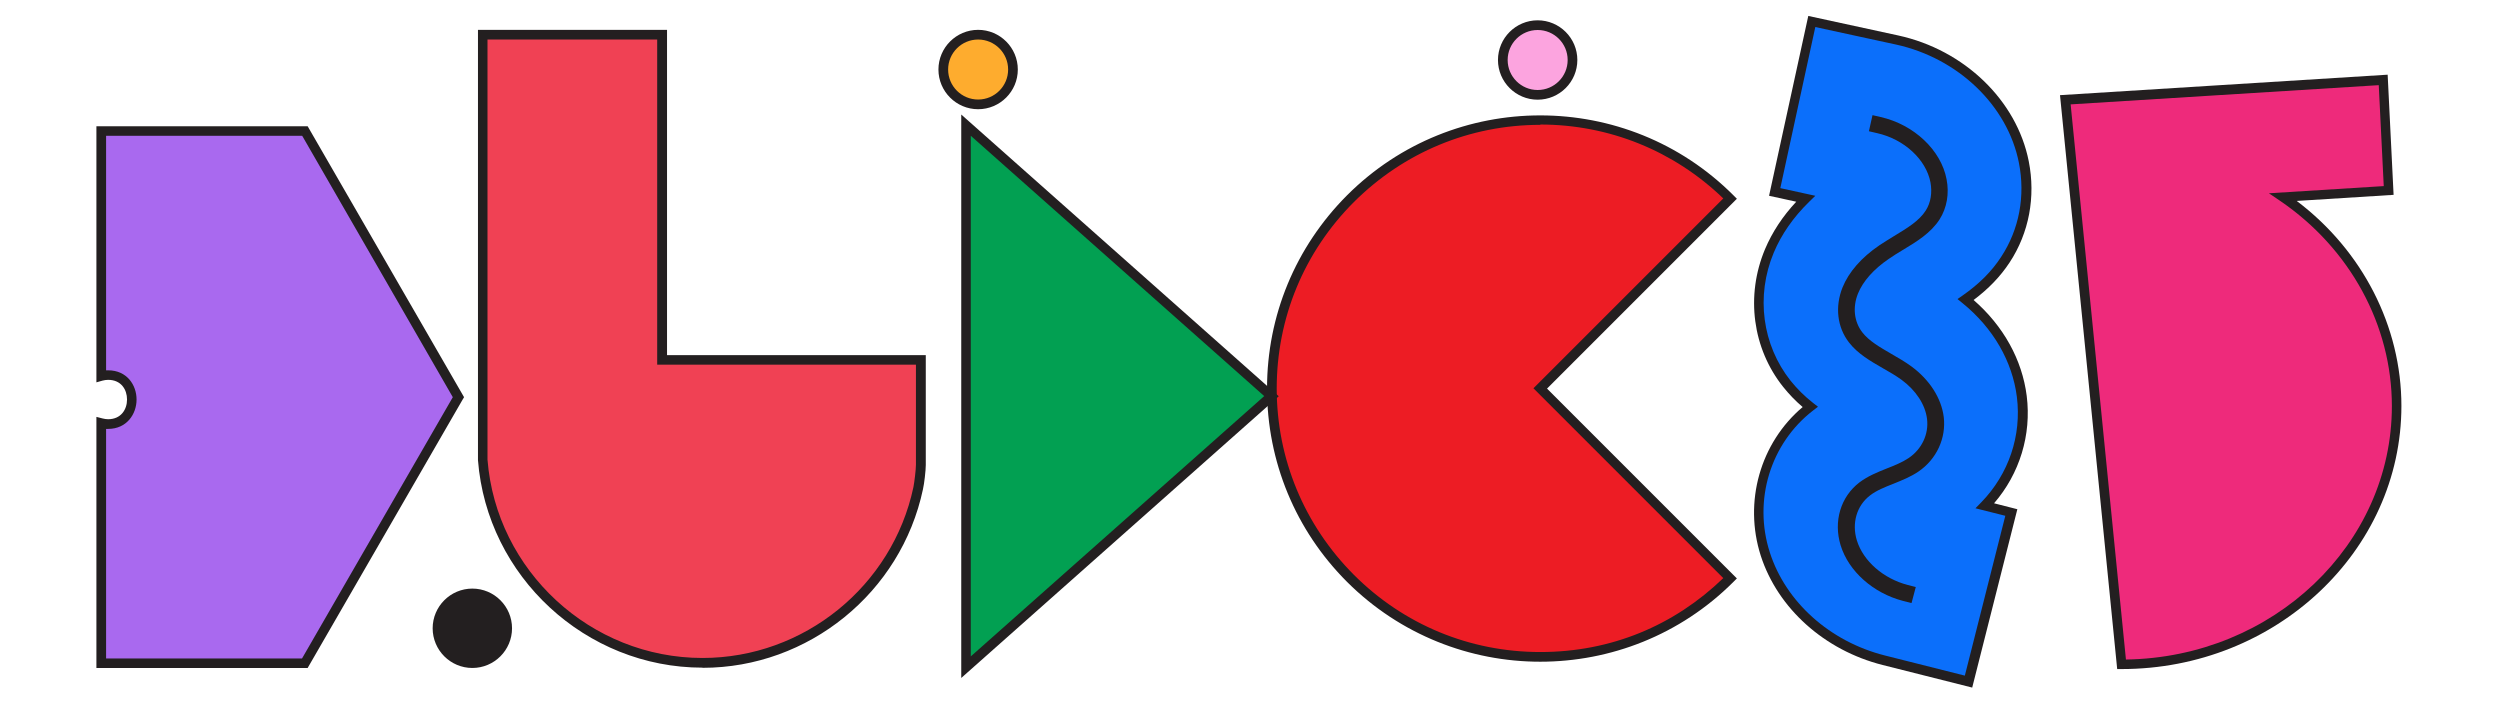
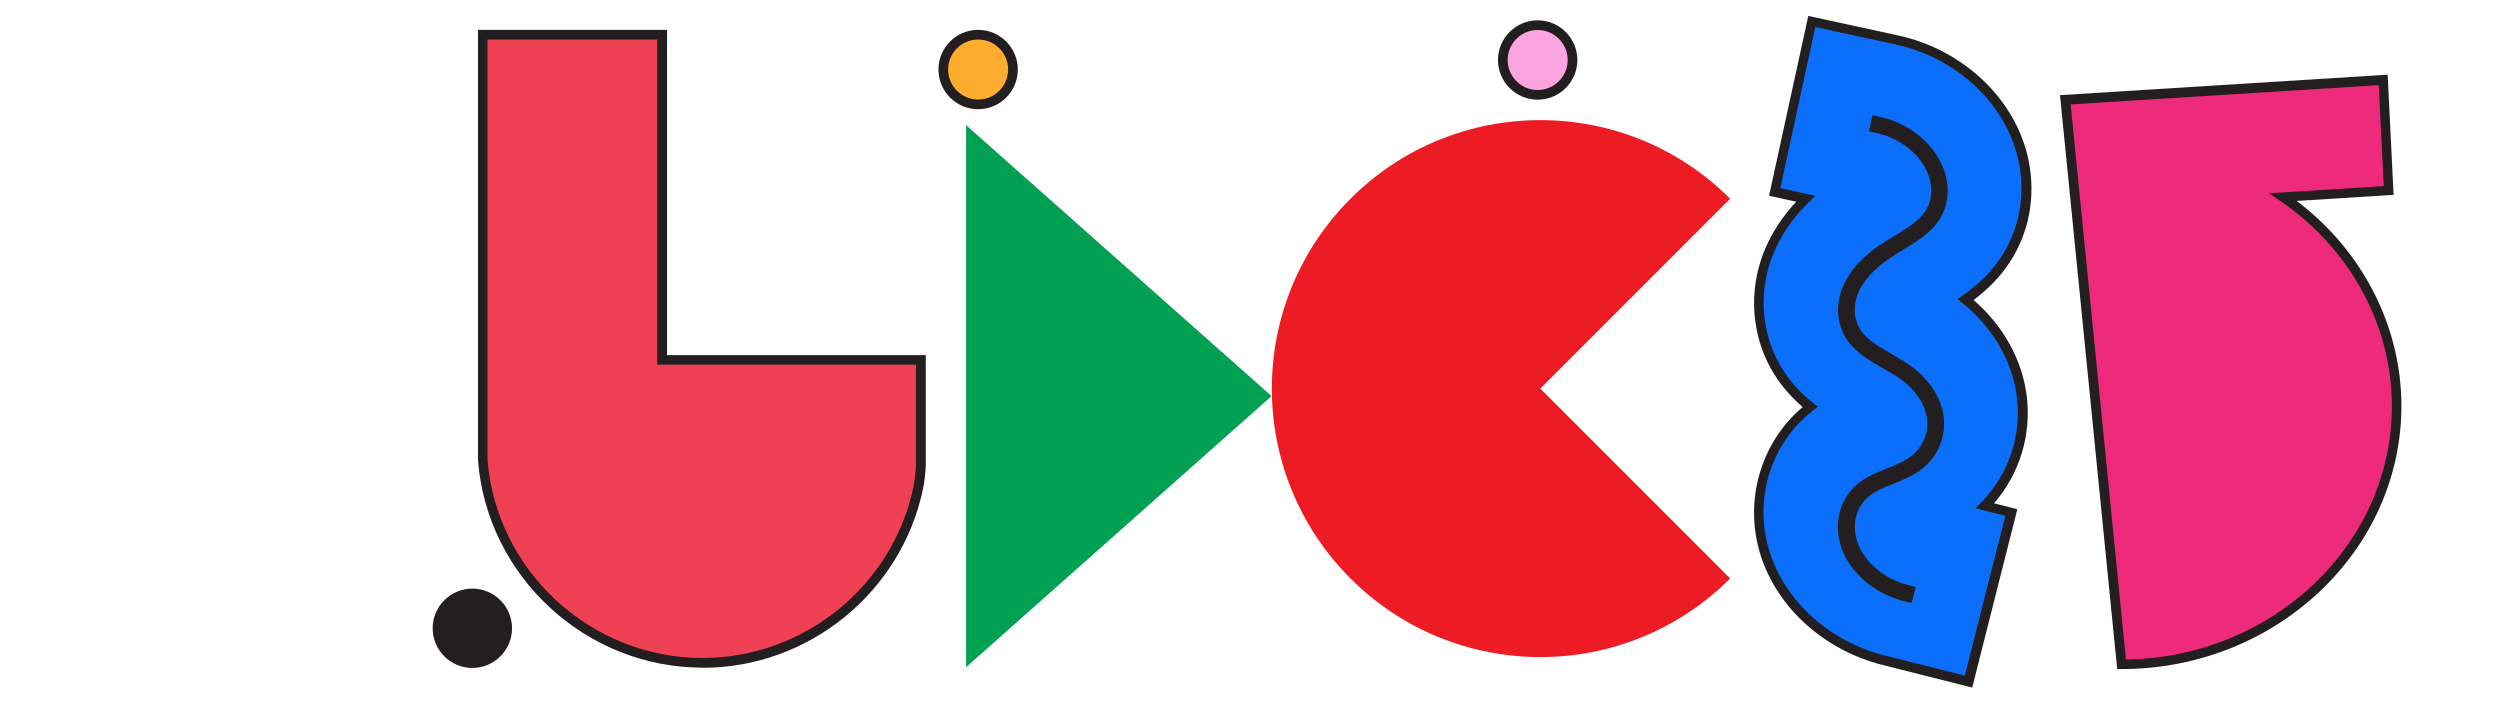
<svg xmlns="http://www.w3.org/2000/svg" id="Layer_1" data-name="Layer 1" viewBox="0 0 160 45">
  <defs>
    <style>
      .cls-1 {
        fill: #02a052;
      }

      .cls-2 {
        fill: #ee2a7b;
      }

      .cls-3 {
        fill: #f04154;
      }

      .cls-4 {
        fill: #ed1c24;
      }

      .cls-5 {
        fill: #fca4df;
      }

      .cls-6 {
        fill: #feac2e;
      }

      .cls-7 {
        fill: #a969ef;
      }

      .cls-8 {
        fill: #231f20;
      }

      .cls-9 {
        fill: #0b6ffb;
      }
    </style>
  </defs>
  <g>
    <path class="cls-4" d="M86.43,37.02c6.71,6.71,17.59,6.71,24.3,0l-12.15-12.15,12.15-12.15c-6.71-6.71-17.59-6.71-24.3,0-6.71,6.71-6.71,17.59,0,24.3Z" />
-     <path class="cls-8" d="M98.58,42.35c-4.48,0-8.96-1.71-12.37-5.11h0c-3.3-3.3-5.12-7.7-5.12-12.37s1.82-9.06,5.12-12.37c6.82-6.82,17.92-6.82,24.73,0l.22,.22-12.15,12.15,12.15,12.15-.22,.22c-3.41,3.41-7.89,5.11-12.37,5.11Zm0-34.36c-4.51,0-8.74,1.76-11.93,4.94-3.19,3.19-4.94,7.42-4.94,11.93s1.76,8.74,4.94,11.93h0c3.19,3.19,7.42,4.94,11.93,4.94s8.55-1.68,11.71-4.73l-12.15-12.15,12.15-12.15c-3.16-3.05-7.31-4.73-11.71-4.73Z" />
  </g>
  <g>
    <polygon class="cls-1" points="61.83 25.35 61.83 42.7 81.38 25.35 61.83 8.01 61.83 25.35" />
-     <path class="cls-8" d="M61.52,43.38V7.33l20.32,18.03-20.32,18.03Zm.61-34.69V42.01l18.78-16.66L62.13,8.69Z" />
  </g>
  <g>
-     <path class="cls-7" d="M19.52,8.38H6.48v15.68c.14-.04,.28-.06,.44-.06,2.02,0,2.02,3.13,0,3.13-.16,0-.31-.02-.44-.06v15.36h13.04l9.83-17.03L19.52,8.38Z" />
-     <path class="cls-8" d="M19.69,42.75H6.17V26.68l.39,.1c.12,.03,.24,.05,.36,.05,.83,0,1.21-.63,1.21-1.26s-.37-1.26-1.21-1.26c-.13,0-.24,.02-.36,.05l-.39,.11V8.08h13.52l10.01,17.34-.09,.15-9.92,17.18Zm-12.91-.61h12.55l9.65-16.72L19.34,8.69H6.79v15.01s.09,0,.13,0c1.2,0,1.82,.94,1.82,1.87s-.63,1.88-1.82,1.88c-.05,0-.09,0-.13,0v14.69Z" />
-   </g>
+     </g>
  <g>
    <path class="cls-9" d="M125.98,43.63l-5.41-1.37c-3.62-.92-6.52-3.52-7.58-6.79-1.12-3.48,.04-7.24,2.88-9.43-.51-.4-1.02-.88-1.49-1.47-1.9-2.38-2.33-5.64-1.13-8.51,.51-1.21,1.29-2.35,2.32-3.35l-1.99-.43,2.37-10.91,5.46,1.19c4.1,.89,7.36,4.03,8.11,7.81,.44,2.2,.02,4.42-1.18,6.24-.74,1.14-1.68,1.95-2.56,2.56,2,1.62,3.3,3.85,3.59,6.2,.33,2.6-.56,5.15-2.36,7l1.69,.43-2.74,10.83Z" />
    <path class="cls-8" d="M126.2,44l-5.71-1.44c-3.72-.94-6.71-3.62-7.8-6.99-1.11-3.46-.03-7.23,2.68-9.52-.47-.4-.87-.82-1.24-1.28-1.97-2.46-2.42-5.84-1.17-8.82,.46-1.09,1.13-2.11,2-3.04l-1.74-.38,2.51-11.51,5.76,1.25c4.22,.92,7.58,4.15,8.35,8.05,.45,2.28,.02,4.58-1.22,6.47-.59,.9-1.35,1.69-2.31,2.41,1.91,1.66,3.11,3.83,3.4,6.14,.31,2.49-.45,4.97-2.09,6.87l1.49,.38-2.89,11.42Zm-12.26-31.96l2.24,.49-.41,.4c-1,.98-1.76,2.07-2.25,3.24-1.16,2.77-.74,5.91,1.08,8.2,.42,.52,.89,.99,1.44,1.42l.31,.24-.31,.24c-2.73,2.1-3.85,5.75-2.77,9.09,1.02,3.17,3.84,5.7,7.36,6.59l5.12,1.29,2.59-10.23-1.91-.48,.37-.38c1.76-1.81,2.59-4.27,2.28-6.75-.29-2.28-1.52-4.41-3.48-6l-.32-.26,.33-.23c1.06-.74,1.87-1.55,2.47-2.48,1.15-1.75,1.55-3.89,1.13-6.01-.72-3.66-3.89-6.7-7.87-7.57l-5.16-1.12-2.24,10.31Z" />
  </g>
  <path class="cls-8" d="M122.31,38.59l-.51-.13c-1.92-.5-3.49-1.9-4-3.56-.47-1.53,0-3.11,1.21-4.03,.53-.4,1.15-.65,1.75-.89,.49-.19,1-.4,1.4-.67,.84-.57,1.29-1.53,1.17-2.5-.11-.91-.71-1.83-1.64-2.51-.36-.26-.77-.5-1.18-.73-.8-.46-1.62-.93-2.18-1.66-.75-.97-.9-2.28-.41-3.51,.4-.99,1.21-1.92,2.36-2.7,.3-.2,.61-.39,.92-.58,.84-.51,1.63-.98,2.05-1.65,.32-.5,.42-1.14,.3-1.8-.28-1.46-1.68-2.76-3.42-3.15l-.52-.12,.23-1.03,.52,.12c2.13,.48,3.87,2.12,4.22,3.98,.18,.92,.02,1.83-.44,2.56-.56,.88-1.48,1.44-2.38,1.98-.3,.18-.61,.37-.88,.56-.97,.66-1.65,1.43-1.97,2.22-.35,.87-.25,1.79,.27,2.47,.43,.56,1.13,.96,1.87,1.39,.43,.25,.87,.5,1.28,.8,1.17,.86,1.92,2.04,2.07,3.24,.16,1.36-.46,2.7-1.62,3.49-.5,.34-1.06,.56-1.6,.78-.56,.22-1.09,.43-1.5,.75-.85,.65-1.18,1.77-.84,2.88,.41,1.32,1.69,2.44,3.26,2.85l.51,.13-.27,1.02Z" />
  <g>
    <path class="cls-3" d="M42.38,23.03V2.22h-11.49V29.42s0,0,0,0h0c.57,7.27,6.65,12.99,14.07,12.99,6.79,0,12.45-4.79,13.8-11.18,.07-.32,.17-1.16,.17-1.49,0-1.67,0-6.72,0-6.72h-16.56Z" />
    <path class="cls-8" d="M44.96,42.73c-7.47,0-13.79-5.83-14.37-13.28v-.04s0-.02,0-.02v-6.36s0-21.12,0-21.12h12.1V22.73h16.56v.31s0,5.05,0,6.72c0,.35-.1,1.21-.18,1.55-1.4,6.62-7.33,11.43-14.1,11.43ZM31.2,2.53V29.42c.56,7.11,6.6,12.69,13.76,12.69,6.49,0,12.16-4.6,13.5-10.94,.06-.3,.16-1.12,.16-1.42,0-1.42,0-5.29,0-6.41h-16.56V2.53h-10.87Z" />
  </g>
  <g>
    <circle class="cls-8" cx="30.23" cy="40.21" r="2.23" />
    <path class="cls-8" d="M30.23,42.75c-1.4,0-2.54-1.14-2.54-2.54s1.14-2.54,2.54-2.54,2.54,1.14,2.54,2.54-1.14,2.54-2.54,2.54Zm0-4.46c-1.06,0-1.92,.86-1.92,1.92s.86,1.92,1.92,1.92,1.92-.86,1.92-1.92-.86-1.92-1.92-1.92Z" />
  </g>
  <g>
    <circle class="cls-5" cx="98.41" cy="3.84" r="2.23" />
    <path class="cls-8" d="M98.41,6.38c-1.4,0-2.54-1.14-2.54-2.54s1.14-2.54,2.54-2.54,2.54,1.14,2.54,2.54-1.14,2.54-2.54,2.54Zm0-4.46c-1.06,0-1.92,.86-1.92,1.92s.86,1.92,1.92,1.92,1.92-.86,1.92-1.92-.86-1.92-1.92-1.92Z" />
  </g>
  <g>
    <circle class="cls-6" cx="62.6" cy="4.45" r="2.23" />
    <path class="cls-8" d="M62.6,6.99c-1.4,0-2.54-1.14-2.54-2.54s1.14-2.54,2.54-2.54,2.54,1.14,2.54,2.54-1.14,2.54-2.54,2.54Zm0-4.46c-1.06,0-1.92,.86-1.92,1.92s.86,1.92,1.92,1.92,1.92-.86,1.92-1.92-.86-1.92-1.92-1.92Z" />
  </g>
  <g>
    <path class="cls-2" d="M146.12,12.61l6.76-.42-.35-7.08-20.34,1.27,3.6,36.13c9.72,0,17.61-7.4,17.61-16.53,0-5.5-2.86-10.37-7.27-13.38Z" />
    <path class="cls-8" d="M135.78,42.82h-.28l-3.66-36.73,20.97-1.31,.38,7.69-6.2,.39c4.21,3.18,6.7,8.03,6.7,13.12,0,9.28-8.04,16.84-17.91,16.84Zm-3.26-36.15l3.54,35.54c9.41-.14,17.02-7.36,17.02-16.22,0-5.17-2.67-10.07-7.13-13.12l-.74-.5,7.35-.46-.32-6.46-19.71,1.23Z" />
  </g>
</svg>